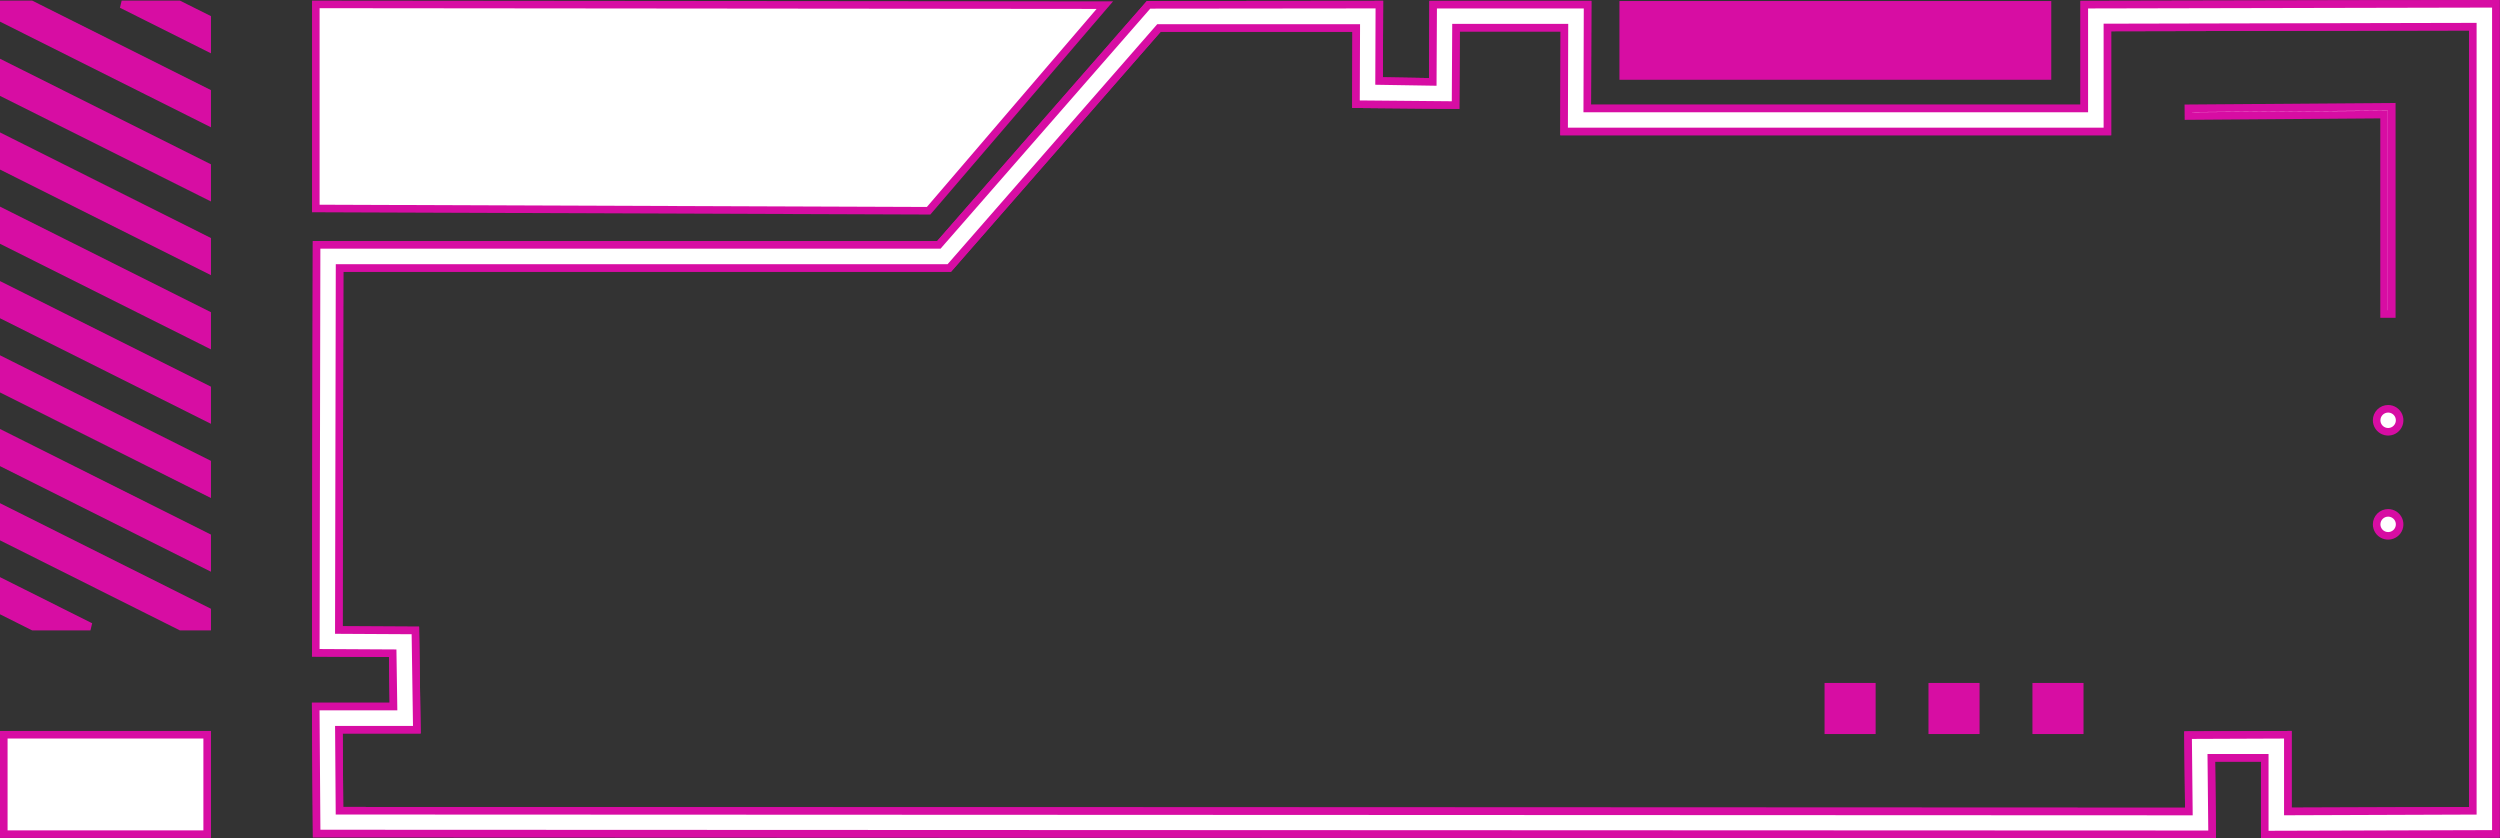
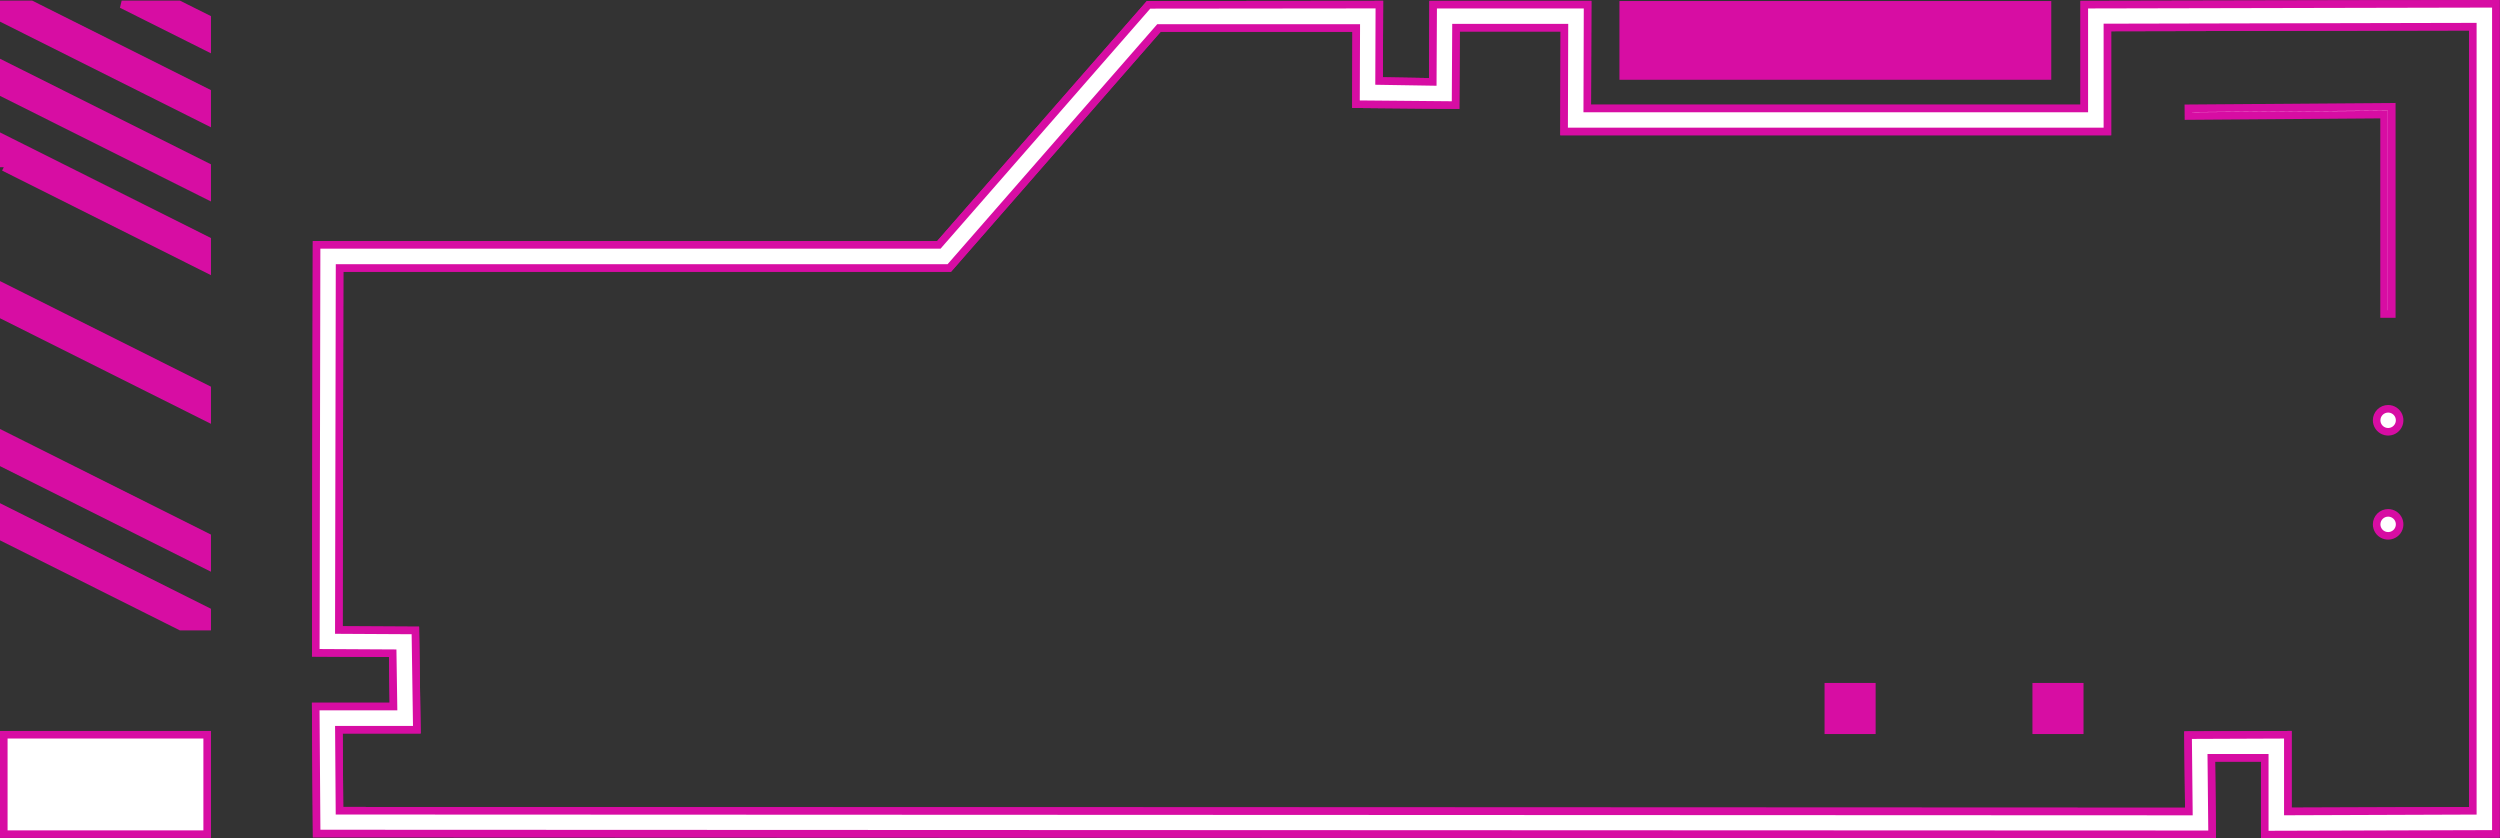
<svg xmlns="http://www.w3.org/2000/svg" width="1321" height="443" viewBox="0 0 1321 443" fill="none">
  <rect x="0" y="0" width="1321" height="443" fill="#333333" stroke="none" />
  <path d="M1261.88 216.003C1263.08 216 1264.25 216.354 1265.25 217.019C1266.25 217.685 1267.04 218.633 1267.5 219.743C1267.96 220.852 1268.08 222.074 1267.85 223.253C1267.62 224.432 1267.04 225.516 1266.19 226.367C1265.34 227.218 1264.26 227.798 1263.08 228.034C1261.9 228.269 1260.68 228.15 1259.57 227.69C1258.46 227.231 1257.51 226.453 1256.84 225.453C1256.17 224.454 1255.82 223.279 1255.82 222.077C1255.82 220.468 1256.45 218.926 1257.59 217.787C1258.73 216.648 1260.27 216.006 1261.88 216.003Z" fill="white" stroke="#D70DA3" stroke-width="4" />
  <path d="M1261.88 270.992C1263.08 270.989 1264.25 271.343 1265.26 272.01C1266.26 272.676 1267.04 273.625 1267.5 274.735C1267.96 275.846 1268.08 277.068 1267.85 278.248C1267.61 279.428 1267.04 280.511 1266.19 281.362C1265.33 282.212 1264.25 282.791 1263.07 283.025C1261.89 283.259 1260.67 283.137 1259.56 282.676C1258.45 282.215 1257.5 281.434 1256.83 280.432C1256.17 279.431 1255.81 278.255 1255.82 277.052C1255.82 275.446 1256.46 273.907 1257.59 272.771C1258.73 271.636 1260.27 270.996 1261.88 270.992Z" fill="white" stroke="#D70DA3" stroke-width="4" />
  <path d="M167.314 440.433L166.833 373.332H205.89H207.92L207.89 371.302L207.531 347.117L207.502 345.157L205.542 345.146L166.86 344.93L167.287 129.396H495.172H496.081L496.679 128.711L606.874 2.566L728.857 2.437L728.713 40.838L728.705 42.813L730.68 42.845L755.055 43.242L757.077 43.275L757.088 41.253L757.285 2.473H838.875L838.711 55.305L838.705 57.311H840.711H1099.34H1101.34V55.311V2.468L1318.81 2.004V440.628L1196.7 440.994V402.42V400.42H1194.7H1170.48H1168.46L1168.48 402.44L1168.87 440.848L167.314 440.433ZM179.364 426.412L179.379 428.396L181.363 428.397L1154.58 428.813L1156.6 428.814L1156.58 426.792L1156.18 388.452L1208.89 388.241V426.775V428.783L1210.9 428.775L1304.65 428.435L1306.64 428.428V426.435V16.092V14.088L1304.64 14.092L1115.54 14.508L1113.55 14.513V16.509V69.46H826.474L826.638 16.628L826.644 14.622H824.638H771.331H769.342L769.331 16.611L769.115 55.525L716.496 55.05L716.64 16.799L716.647 14.792H714.64H613.302H612.393L611.796 15.476L501.601 141.62H181.421H179.425L179.421 143.616L179.043 330.918L179.039 332.91L181.032 332.922L219.482 333.138L220.255 385.575H181.081H179.066L179.081 387.59L179.364 426.412Z" fill="white" stroke="#D70DA3" stroke-width="4" />
  <path d="M167.314 440.433L166.833 373.332H205.89H207.92L207.89 371.302L207.531 347.117L207.502 345.157L205.542 345.146L166.86 344.93L167.287 129.396H495.172H496.081L496.679 128.711L606.874 2.566L728.857 2.437L728.713 40.838L728.705 42.813L730.68 42.845L755.055 43.242L757.077 43.275L757.088 41.253L757.285 2.473H838.875L838.711 55.305L838.705 57.311H840.711H1099.34H1101.34V55.311V2.468L1318.81 2.004V440.628L1196.7 440.994V402.42V400.42H1194.7H1170.48H1168.46L1168.48 402.44L1168.87 440.848L167.314 440.433ZM179.364 426.412L179.379 428.396L181.363 428.397L1154.58 428.813L1156.6 428.814L1156.58 426.792L1156.18 388.452L1208.89 388.241V426.775V428.783L1210.9 428.775L1304.65 428.435L1306.64 428.428V426.435V16.092V14.088L1304.64 14.092L1115.54 14.508L1113.55 14.513V16.509V69.46H826.474L826.638 16.628L826.644 14.622H824.638H771.331H769.342L769.331 16.611L769.115 55.525L716.496 55.05L716.64 16.799L716.647 14.792H714.64H613.302H612.393L611.796 15.476L501.601 141.62H181.421H179.425L179.421 143.616L179.043 330.918L179.039 332.91L181.032 332.922L219.482 333.138L220.255 385.575H181.081H179.066L179.081 387.59L179.364 426.412Z" fill="white" stroke="#D70DA3" stroke-width="4" />
  <path d="M2 284.284V269.11L109.473 322.91V331.115H95.551L2 284.284Z" fill="#D70DA3" stroke="#D70DA3" stroke-width="4" />
-   <path d="M2 323.352V308.196L47.792 331.115H17.492L2 323.352Z" fill="#D70DA3" stroke="#D70DA3" stroke-width="4" />
  <path d="M2 245.065V229.91L109.473 283.71V298.865L2 245.065Z" fill="#D70DA3" stroke="#D70DA3" stroke-width="4" />
-   <path d="M2 206.13V190.974L109.473 244.756V259.93L2 206.13Z" fill="#D70DA3" stroke="#D70DA3" stroke-width="4" />
  <path d="M2 166.93V151.755L109.473 205.556V220.712L2 166.93Z" fill="#D70DA3" stroke="#D70DA3" stroke-width="4" />
-   <path d="M2 127.579V112.404L109.473 166.205V181.379L2 127.579Z" fill="#D70DA3" stroke="#D70DA3" stroke-width="4" />
-   <path d="M2 88.36V73.204L109.473 127.005V142.16L2 88.36Z" fill="#D70DA3" stroke="#D70DA3" stroke-width="4" />
+   <path d="M2 88.36V73.204L109.473 127.005V142.16L2 88.36" fill="#D70DA3" stroke="#D70DA3" stroke-width="4" />
  <path d="M2 49.424V34.269L109.473 88.07V103.225L2 49.424Z" fill="#D70DA3" stroke="#D70DA3" stroke-width="4" />
  <path d="M2 2.321H16.527L109.473 48.85V64.024L2 10.205V2.321Z" fill="#D70DA3" stroke="#D70DA3" stroke-width="4" />
  <path d="M109.473 9.764V24.938L64.286 2.321H94.588L109.473 9.764Z" fill="#D70DA3" stroke="#D70DA3" stroke-width="4" />
  <path d="M1156.34 57.221L1263.82 56.419V165.919H1259.75V62.554V60.539L1257.73 60.554L1156.37 61.314L1156.34 57.221Z" fill="white" stroke="#D70DA3" stroke-width="4" />
-   <path d="M1021.01 385.859V362.875H1044V385.859H1021.01Z" fill="#D70DA3" stroke="#D70DA3" stroke-width="4" />
  <path d="M966.098 385.859V362.875H989.082V385.859H966.098Z" fill="#D70DA3" stroke="#D70DA3" stroke-width="4" />
  <path d="M2 440.773V388.233H109.473V440.773H2Z" fill="white" stroke="#D70DA3" stroke-width="4" />
  <path d="M1075.94 385.859V362.875H1098.93V385.859H1075.94Z" fill="#D70DA3" stroke="#D70DA3" stroke-width="4" />
-   <path d="M490.681 111.361L166.874 110.161V2.323L583.788 2.714L490.681 111.361Z" fill="white" stroke="#D70DA3" stroke-width="4" />
  <path d="M857.706 40.15V2.548H1081.89V40.15H857.706Z" fill="#D70DA3" stroke="#D70DA3" stroke-width="4" />
</svg>